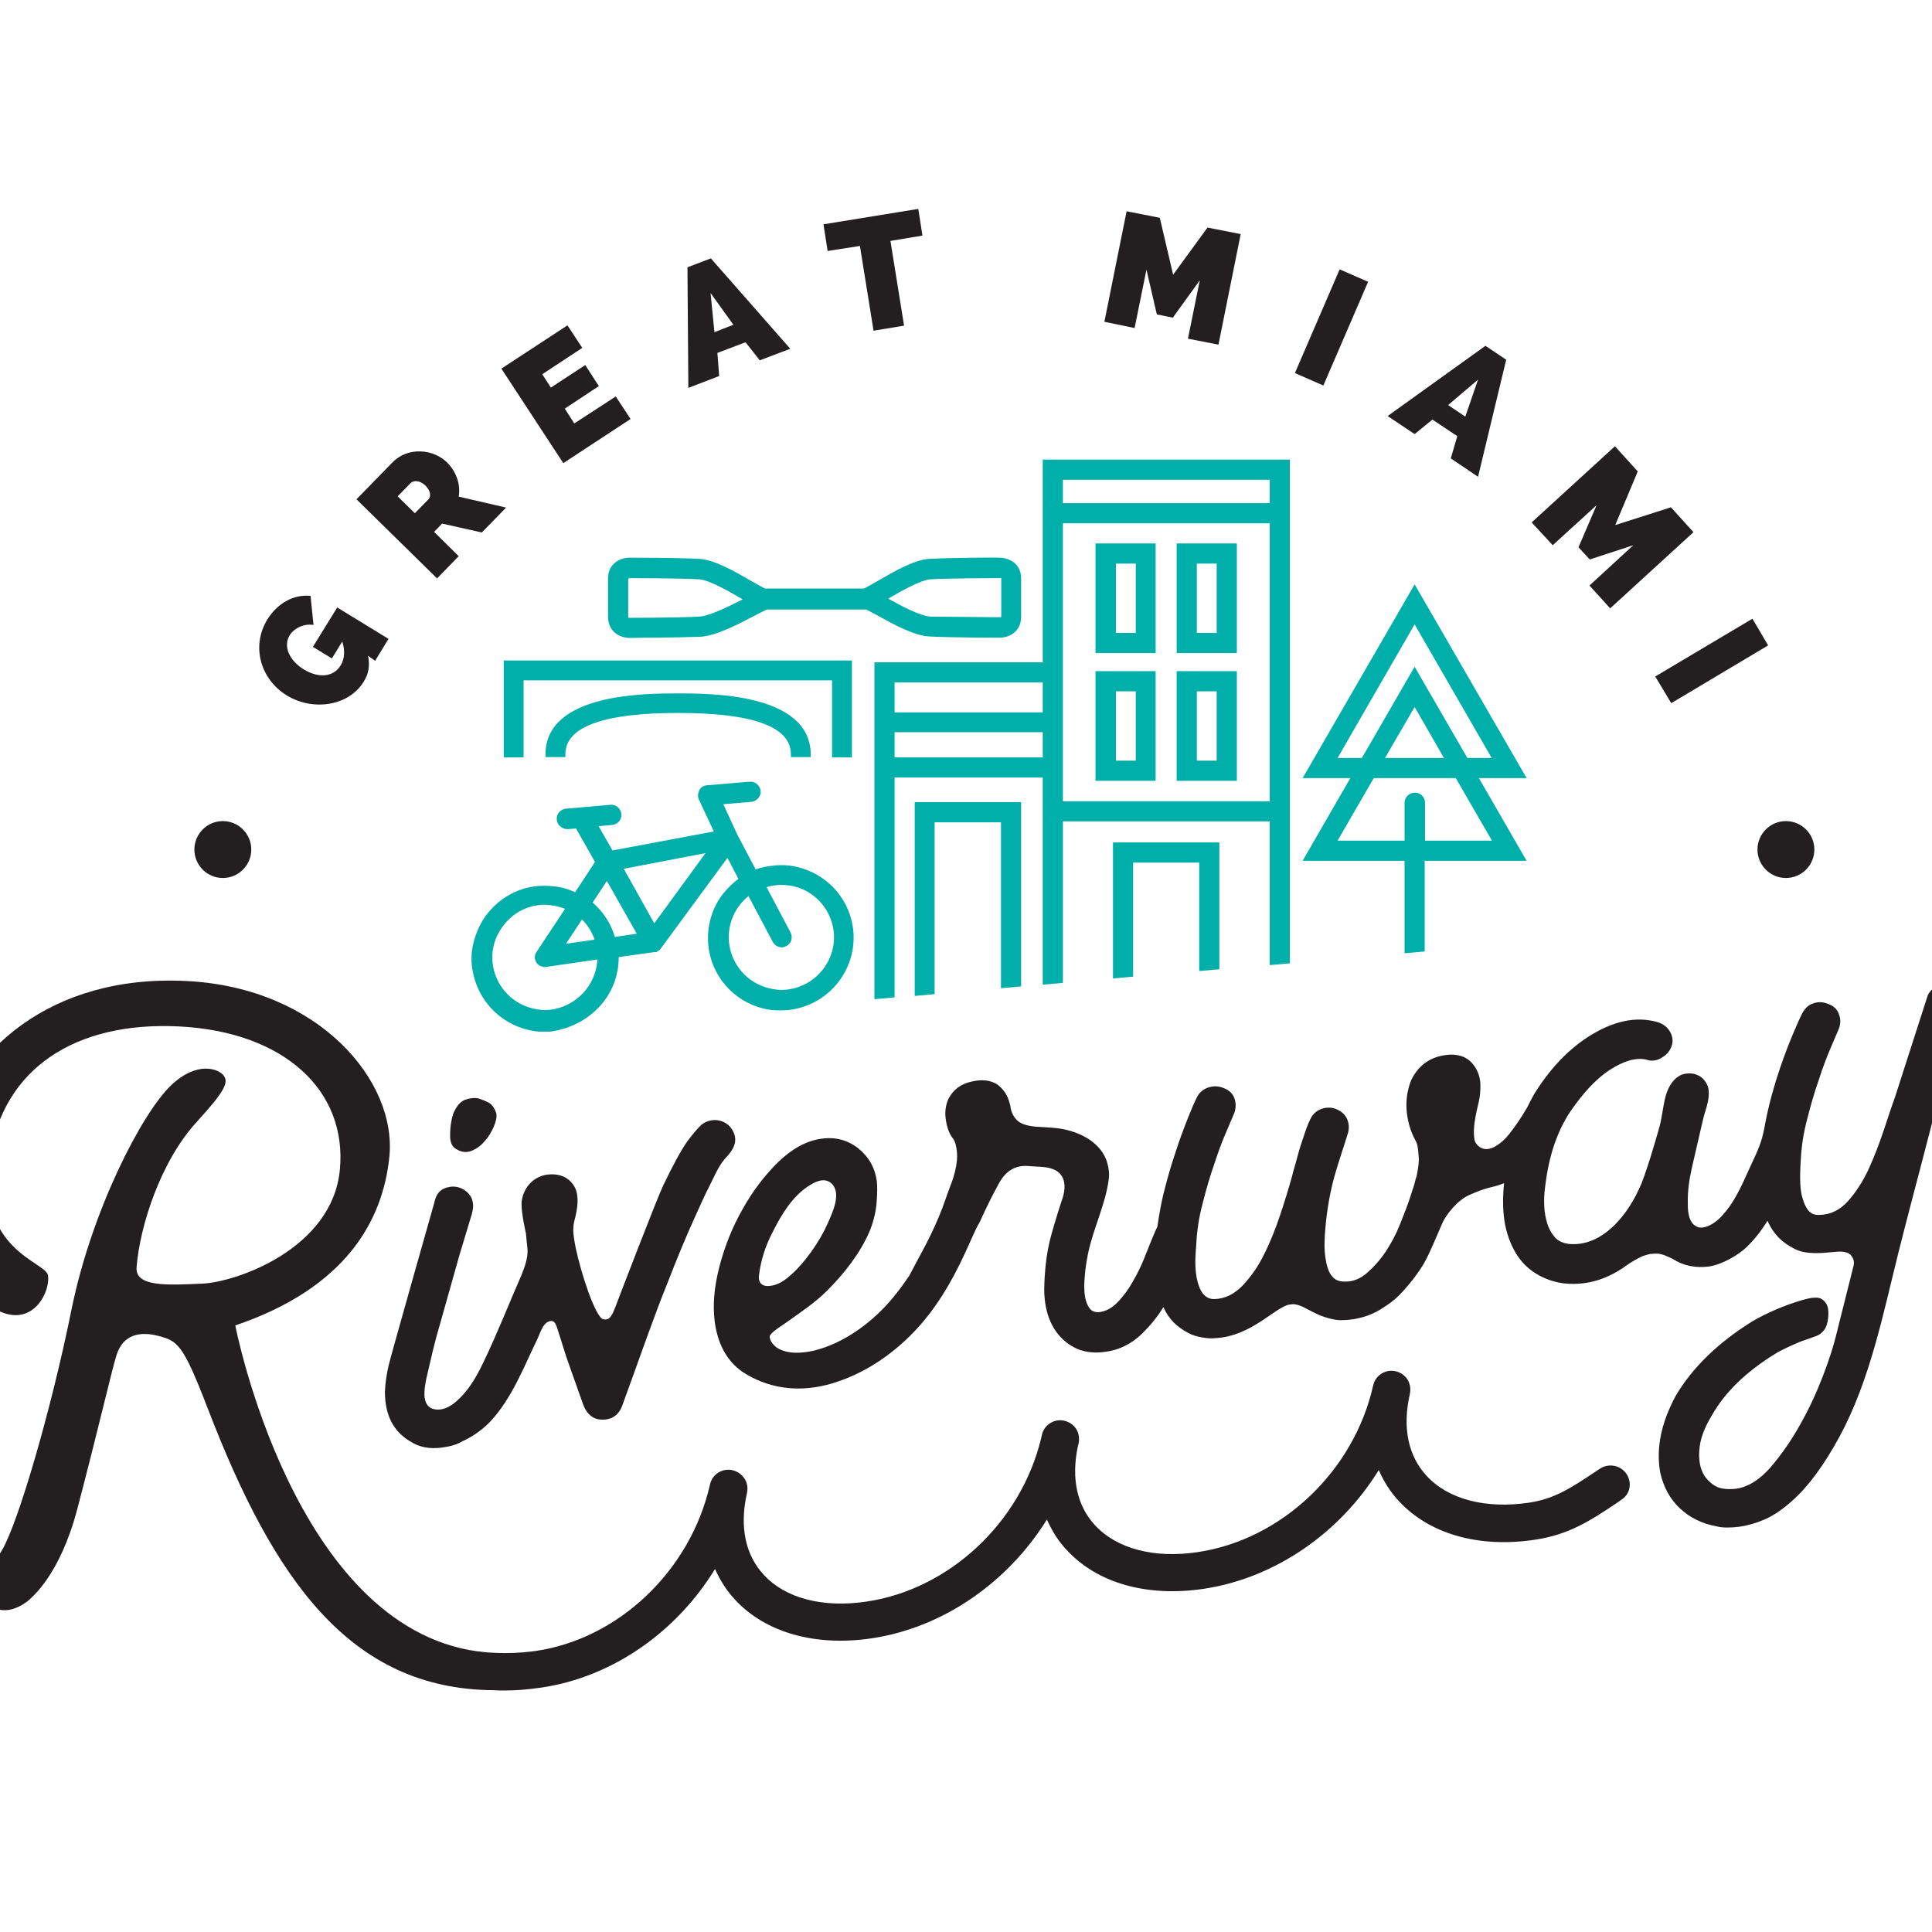
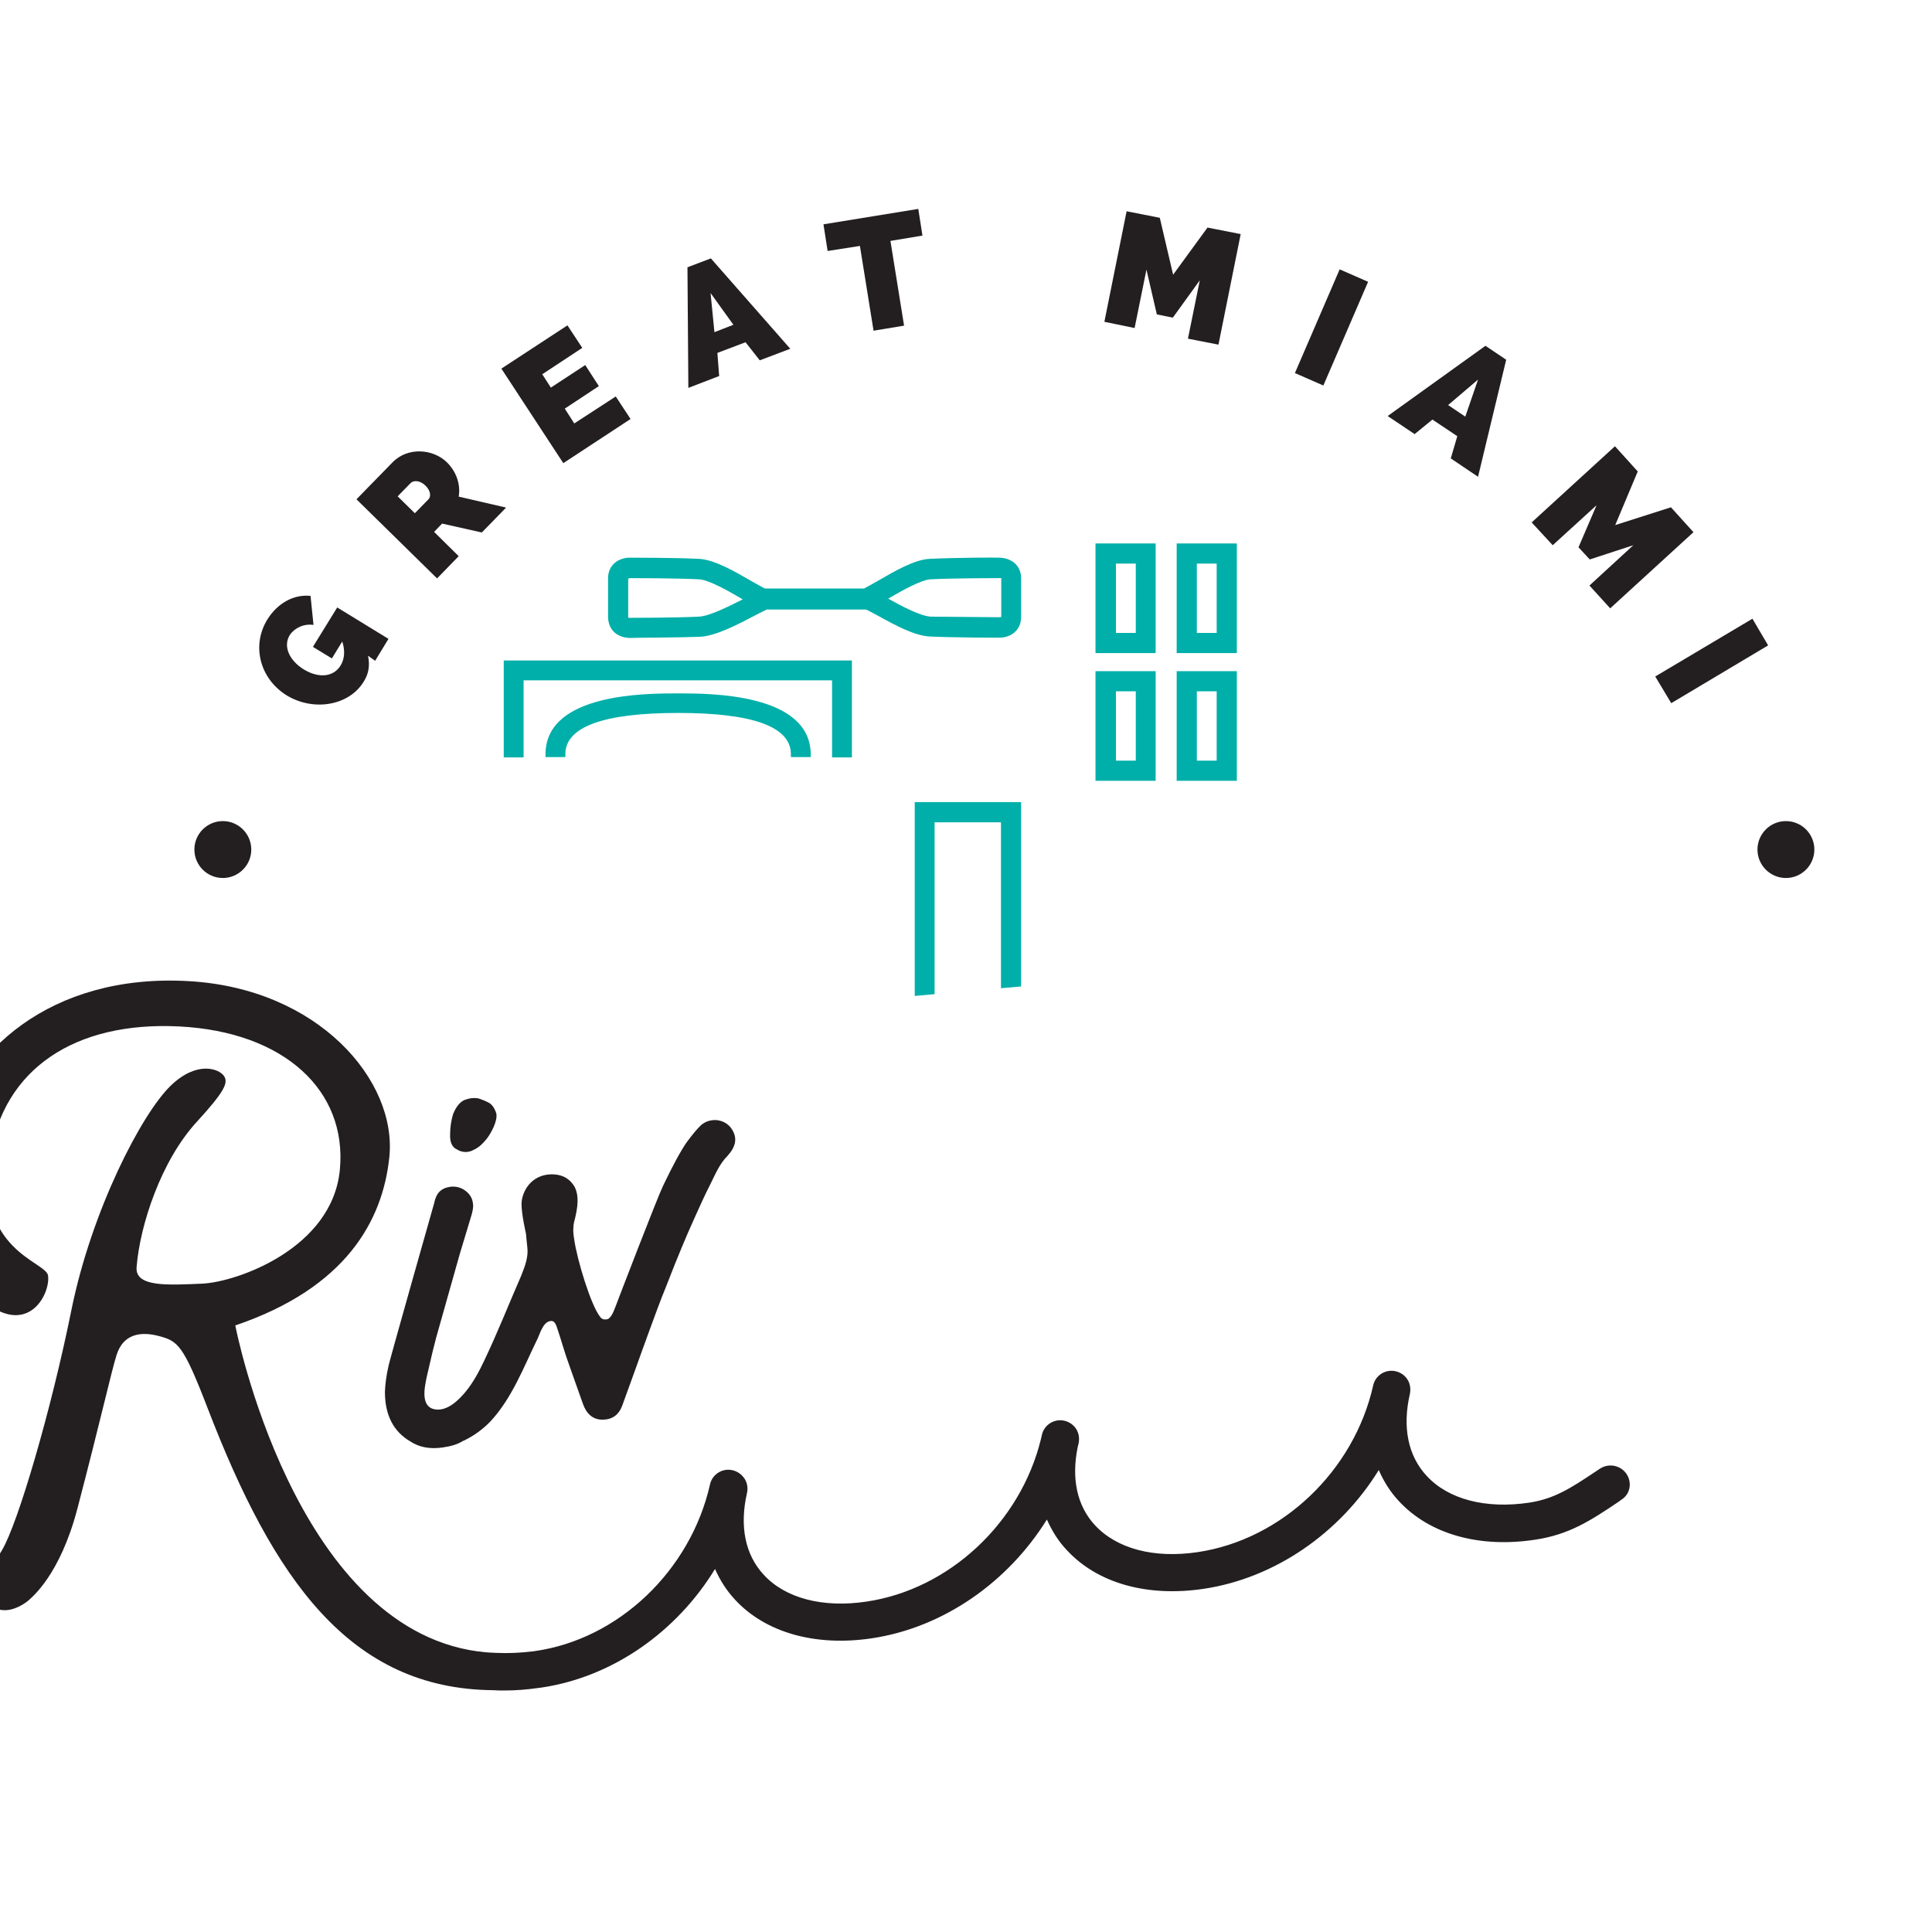
<svg xmlns="http://www.w3.org/2000/svg" version="1.1" id="layer" x="0px" y="0px" viewBox="0 0 652 652" style="enable-background:new 0 0 652 652;" xml:space="preserve">
  <style type="text/css">
	.st0{fill:#231F20;}
	.st1{fill:#00AFA9;}
</style>
  <path class="st0" d="M124.2,221.3c0.7,3.3,0.2,6.2-1.5,8.8c-4.9,8-16.8,10.1-25.9,4.6c-9.1-5.6-12-16.8-6.6-25.6  c3.4-5.5,8.9-8.6,14.6-8l1,9.8c-3.2-0.5-6.4,1-8,3.4c-2.3,3.7-0.3,8.5,4.7,11.6c5.1,3.1,10.1,2.6,12.5-1.4c1.3-2.2,1.5-5,0.5-8  l-3.5,5.7l-6.4-3.9l8.2-13.3l17.3,10.6l-4.5,7.4L124.2,221.3z" />
  <path class="st0" d="M147.5,195.2l-27.2-26.7l12.2-12.5c5.2-5.3,13.8-4.5,18.4,0.1c3.1,3.1,4.6,7.4,3.9,11.5l16,3.7l-8.2,8.4  l-13.4-3l-2.7,2.8l8.3,8.2L147.5,195.2z M140,173.2l4.6-4.7c0.9-0.9,0.8-2.9-1.1-4.7c-1.9-1.8-4-1.7-4.9-0.8l-4.4,4.5L140,173.2z" />
  <polygon class="st0" points="207.8,133.8 212.8,141.4 190.1,156.3 169.2,124.4 191.5,109.8 196.5,117.4 183,126.3 185.9,130.8   197.5,123.2 202.1,130.3 190.6,137.9 193.8,142.9 " />
  <path class="st0" d="M232.3,130.9L232,90.2l7.9-3l26.8,30.5l-10.3,3.9l-4.8-6.1l-9.5,3.6l0.6,7.8L232.3,130.9z M239.8,98.9l1.3,13.2  l6.4-2.5L239.8,98.9z" />
  <polygon class="st0" points="311.3,79.5 300.5,81.3 305.1,109.9 294.8,111.6 290.2,83 279.3,84.7 277.9,75.7 309.9,70.5 " />
  <polygon class="st0" points="400.9,114.3 404.9,94.6 395.8,107.2 390.4,106.1 386.9,91 382.9,110.7 372.7,108.6 380.2,71.3   391.4,73.5 395.9,92.7 407.5,76.8 418.7,79 411.2,116.3 " />
  <polygon class="st0" points="437,125.9 452.1,90.9 461.7,95.1 446.6,130.1 " />
  <path class="st0" d="M468.3,140.4l33-23.7l7,4.7l-9.5,39.5l-9.2-6.2l2.2-7.5l-8.4-5.6l-6,4.9L468.3,140.4z M498.8,128.1l-10.1,8.6  l5.8,3.9L498.8,128.1z" />
  <polygon class="st0" points="536.4,197.6 551.2,184 536.5,188.8 532.7,184.7 538.8,170.5 524,184 516.9,176.3 545,150.6   552.7,159.1 545.1,177.2 563.9,171.2 571.5,179.6 543.4,205.3 " />
  <polygon class="st0" points="558.6,228.3 591.4,208.8 596.7,217.8 564,237.3 " />
  <path class="st0" d="M75.2,277.1c-5.3,0-9.6,4.3-9.6,9.6c0,5.3,4.3,9.6,9.6,9.6c5.3,0,9.6-4.3,9.6-9.6  C84.8,281.4,80.5,277.1,75.2,277.1" />
  <path class="st0" d="M602.7,277.1c-5.3,0-9.6,4.3-9.6,9.6c0,5.3,4.3,9.6,9.6,9.6c5.3,0,9.6-4.3,9.6-9.6  C612.3,281.4,608,277.1,602.7,277.1" />
  <path class="st0" d="M246.5,380.4c-1.2-1.4-2.8-2.2-4.7-2.4c-1.9-0.1-3.6,0.4-5.1,1.6c-1.3,1.2-2.9,3.1-4.9,5.8  c-1.9,2.7-4.6,7.6-8,14.7c-2,4.1-15.4,39-16.1,40.9c-0.9,2.5-1.8,3.9-2.7,4.2c-0.9,0.2-1.8,0.1-2.4-0.7c-3.3-4.1-7.9-19.7-8.8-26.1  c-0.3-1.9-0.4-3-0.3-4c0-1.2,0.3-2.3,0.6-3.4c0.7-2.9,0.9-5.1,0.8-6.6c-0.1-1.5-0.4-2.8-1-3.9c-1.3-2.2-3.5-4.2-7.8-4.2  c-6.7,0.1-10,5.6-10.1,10c0,3.6,1.5,10,1.5,10c0,0.4,0.3,3,0.5,5.1c0.2,2.2-0.4,4.8-1.6,7.8l-0.5,1.3c-4.2,9.6-8,19.3-12.5,28.7  c-1.7,3.6-3.6,7.2-6.2,10.4c-2.4,2.9-6.3,6.8-10.5,6c-4.1-0.7-3.7-5.7-3.1-8.8c0.3-1.9,0.8-3.7,1.2-5.5c0.8-3.6,1.6-6.9,2.4-9.9  l7.9-28l4.1-13.6c0.4-1.5,0.6-2.7,0.4-3.7c-0.2-1.8-1.1-3.2-2.6-4.3c-1.5-1.1-3.2-1.5-5-1.3c-3.3,0.5-4.8,2.2-5.5,5.6  c0,0-14.5,51.1-15.3,54.5c-0.8,3.4-1.2,6.5-1.3,9.1c0,7.9,2.9,13.4,8.5,16.7c3,2,6.6,2.7,10.9,2.1c2.9-0.4,5.2-1.1,6.9-2.2l0.3-0.1  c3.5-1.7,6.5-3.9,9-6.5c7.4-8,11.2-18.3,15.9-27.9c0.9-1.9,1.8-5.3,4-5.9c0.2-0.1,0.6-0.1,0.8-0.1c1,0.1,1.4,1.2,1.7,2  c1.5,4.4,2.7,8.9,4.3,13.2c1.5,4.2,3,8.4,4.5,12.7c1.1,3.2,3.2,5.4,6.6,5.4s5.5-1.7,6.6-4.5c1.7-4.6,3.2-8.9,4.6-12.7  c1.4-3.8,2.9-8.2,4.7-13c1.8-4.9,3.6-9.9,5.7-15c3.7-9.6,6.9-17.2,9.5-22.9c1.7-3.8,3.4-7.6,5.3-11.3c1.7-3.4,3.1-6.9,5.8-9.6  C248.3,387,249.2,383.9,246.5,380.4" />
-   <path class="st0" d="M662.9,337.1c-0.1-1.6-1.1-2.9-2.9-3.8c-1.6-0.8-3.3-1.2-5.2-0.8c-1.9,0.4-3.3,1.6-4.2,3.3l-11.1,34.5  c-1.1,3-2.3,6.7-3.8,11.2c-1.5,4.5-3.2,8.9-5.1,13.1c-2,4.2-4.3,7.8-7,10.8c-2.7,3-5.9,4.5-9.4,4.6c-1.7,0.1-3-0.3-4.1-1.7  c-0.9-1.2-1.4-2.6-1.8-4c-0.8-2.4-1-6.5-0.6-12.5c0.2-4.6,0.9-9.4,2.2-14.2c1.2-4.8,2.5-9.2,3.9-13.2c1.3-4,2.6-7.5,3.9-10.5  c1.3-3,2.1-5,2.6-6.1c0.8-1.7,1-3.5,0.4-5.2c-0.5-1.8-1.7-3-3.5-3.7c-1.8-0.8-3.5-0.9-5.2-0.3c-1.7,0.5-2.9,1.7-3.8,3.4  c-0.7,1.3-1.7,3.6-3.1,6.9c-1.4,3.3-2.9,7.2-4.4,11.6c-2,5.9-3.7,12-4.9,18.2c-0.3,1.8-0.7,3.7-1.2,5.5c-1,3.5-2.7,6.8-4.2,10.1  c-1.4,3.1-2.8,6.3-4.5,9.3c-1.3,2.4-2.8,4.5-4.5,6.4c-1.6,1.8-3.3,3.1-5.1,3.8c-1.8,0.7-3.2,0.6-4.1-0.1c-1.8-1-2.7-3.6-2.6-7.8  c-0.1-3.6,0.4-7.5,1.3-11.5c0.9-4.1,3.5-15.1,4-17.3c0.5-2.2,3.2-8.3,0.8-11.8c-0.9-1.4-1.9-2.3-4-2.9c-1.5-0.3-3.6-0.2-5,0.7  c-2.7,1.6-4.1,4.7-4.8,7.6c-0.7,3-1,6.2-1.8,9.3c-0.9,3.3-1.9,6.6-2.9,9.9c-1,3.2-2,6.3-3.2,9.4c-2.4,5.7-5.4,10.4-9.1,14.1  c-4.8,4.7-9.9,6.9-15.4,6.4c-2.3-0.3-4.1-1.2-5.2-2.8c-1.2-1.5-2-3.3-2.5-5.4c-0.5-2-0.7-4.1-0.7-6.2c0-2.1,0.2-3.9,0.4-5.3  c1.2-10,4-18.3,8.4-24.9c4.5-6.6,8.9-11.2,13.3-14.1c4.8-3.1,8.9-4.3,12.4-3.5c1.7,0.6,3.5,0.4,5.1-0.6c1.6-0.9,2.8-2.2,3.4-3.9  c0.6-1.7,0.4-3.3-0.5-4.9c-0.9-1.6-2.3-2.6-4-3.2c-7.4-2.2-15.4-0.5-24.1,5.2c-6.9,4.6-12.8,11-17.8,19.1c-0.9,1.6-1.7,3.2-2.5,4.8  c0,0-0.1,0.1-0.1,0.1c-1.7,3-3.7,5.8-5.6,8.3c-1.4,1.8-3.1,3.4-5.1,4.5c-1.3,0.7-2.9,1.1-4.3,0.5c-1.1-0.4-2.3-1.7-2.5-2.9  c-0.3-2-0.4-4.3,0.7-9.5c0.2-1.1,0.6-2.4,0.8-3.5c0.4-1.8,0.5-3.5,0.5-5.3c0-2.6-0.8-4.9-2.3-6.9c-1.8-2.4-4.3-3.5-7.7-3.5  c-6.2,0.3-10.6,3.1-13.3,8.5c-0.6,1.4-1,2.9-1.3,4.4c-1,5.5,0.1,11.4,2.8,16.3c0.7,1.2,0.8,3.2,0.9,4.5c0.3,1.9,0,4.3-0.6,7.2  c-0.3,0.8-0.5,1.7-0.7,2.5c-0.2,0.8-0.5,1.7-0.8,2.5l-0.4,1.3c-1,3.2-2.3,6.5-3.7,10c-1.4,3.5-3.1,6.7-5,9.5c-1.9,2.8-4,5.1-6.3,7.1  c-2.2,1.9-4.7,2.9-7.5,2.8c-1.5,0-3-0.4-4-1.6c-1.5-1.6-2.1-4.3-2.4-6.5c-0.5-3.3-0.3-6.7,0-10.1c0.5-5.9,1.5-11.6,3-17.2  c1.6-5.6,3.3-10.4,4.6-14.7c0.6-1.8,0.7-6.4-4.2-8.2c-2.6-1-6.7-0.2-8.4,3.3c-1.1,2.2-1.6,3.8-2.9,7.7c-0.9,2.6-1.6,5.3-2.3,7.9  c-0.4,1.3-0.8,2.7-1.1,4c-1.2,4.3-2.5,8.5-3.9,12.7c-1.5,4.5-3.2,8.9-5.3,13.1c-2,4.2-4.5,7.8-7.3,10.8c-2.9,3-6,4.6-9.6,4.7  c-2.6,0.1-4.2-1.6-5.1-3.9c-1.8-4.6-1.5-9.5-1.1-14.3c0.2-4.6,0.9-9.4,2.2-14.2c1.2-4.8,2.5-9.2,3.9-13.2c1.3-4,2.6-7.5,3.9-10.5  c1.3-3,2.1-5,2.6-6.1c0.8-1.7,0.9-3.5,0.4-5.2c-0.5-1.7-1.7-3-3.5-3.7c-1.8-0.8-3.6-0.9-5.4-0.3c-1.8,0.6-3.1,1.7-3.9,3.4  c-0.7,1.3-1.7,3.6-3,6.9c-1.3,3.3-2.8,7.2-4.2,11.6c-1.5,4.4-2.9,9.3-4.2,14.6c-0.8,3.5-1.4,6.9-1.9,10.4c-0.6,1.1-3.5,8.3-4.6,11.1  c-1,2.5-2.2,4.9-3.6,7.3c-1.3,2.4-2.8,4.5-4.5,6.4c-1.4,1.6-3.1,3-5.1,3.7c-1.7,0.6-3.9,0.8-5.1-0.9c-2.1-2.9-1.9-7.5-1.6-10.9  c0.2-2.6,0.6-5.1,1.1-7.6c1.8-8.6,5.9-16.5,7-25.2c0.3-2-0.2-4.6-0.9-6.5c-2.6-6.6-10.3-9.9-16.9-10.6c-1.9-0.2-7.3-0.5-7.3-0.5  c-2.5-0.3-4.4-0.9-5.6-1.9c-1.2-1.1-2-2.4-2.4-4.2c-0.1-1-0.4-2-0.7-2.9c-0.7-2.1-2-3.8-3.8-5.2c-2.3-1.5-5.2-1.8-8.7-1  c-3.6,0.8-6.2,2.7-7.8,5.8c-1,2.2-1.3,4.5-0.9,7.1c0.4,2.6,1.1,4.7,2.4,6.3c0.8,1.1,1.1,2.5,1.3,4.2c0.6,4.4-1.5,10.2-2.1,11.6  c-1.2,3.1-2.3,6.7-3.9,10.5c-1.6,3.8-3.6,8.1-6.1,12.6l-4,7.5c-1.7,2.5-3.5,5-5.5,7.4c-6.6,8-16.3,15.3-26.6,17.8  c-3.9,0.9-8.8,1.3-12.4-0.9c-1.6-1.1-3-3.2-2.4-4.3c0.8-1.3,4.2-3.4,5.9-4.6c4.6-3.3,9.3-6.4,13.3-10.4c5.7-5.7,11.1-12.5,14.3-19.9  c1.2-2.9,2.1-6.2,2.4-9.4c0.3-3.6,0.3-6.2,0.1-7.7c-0.6-4.5-2.7-8.2-6.3-11.1c-3.6-2.8-7.8-3.9-12.5-3.2c-4.9,0.7-9.7,3.3-14.3,7.7  c-4.6,4.5-8.7,9.8-12.1,15.9c-3.5,6.1-6.1,12.6-7.9,19.5c-1.8,6.9-2.3,13.1-1.6,18.6c1.1,8.3,4.7,14.3,10.7,17.8  c8.9,5.3,19,6,28.8,3.1c10.8-3.2,20.3-9.6,28-17.7c6.4-6.7,12.1-15.6,17.1-26.6c0.8-1.7,1.6-3.5,2.4-5.3c0.8-1.8,1.6-3.5,2.5-5  c2.1-4.7,4.3-9.1,6.5-13.1c2.3-4.1,5.5-6,9.7-5.7c1,0.1,2,0.1,3,0.2c3.3,0.1,7.3,0.5,8.8,3.9c0.9,2.1,0.7,4.7-0.5,7.9  c0,0-1.9,5.8-3.4,11.2c-1.5,5.4-2.3,11.6-2.4,18.6c0.1,8.2,2.8,14.3,8.1,18.2c0.9,0.6,1.9,1.2,2.8,1.6c4,1.8,8.6,1.6,12.7,0.5  c3.7-1,7-3.1,9.7-5.8c2.6-2.6,4.9-5.4,6.8-8.5c0-0.1,0.1-0.1,0.1-0.2c0.9,2,2.1,3.8,3.5,5.2c1.2,1.2,2.9,2.5,5.2,3.7  c2.3,1.2,6.6,1.9,8.7,1.6c12.8-0.6,20.8-11.2,25.7-11.4c0.5-0.1,1-0.1,1.5,0c1.2,0.2,2.5,0.8,3.6,1.4c1.5,0.8,2.9,1.5,4.4,2.2  c1.3,0.5,2.7,1,4.1,1.3c1.3,0.3,2.5,0.5,3.8,0.4c2.8,0,5.8-0.6,8.4-1.5c1.9-0.7,3.7-1.6,5.3-2.7c1.9-1.2,3.7-2.5,5.3-4.1  c1.7-1.7,3.3-3.6,4.8-5.5c1.6-2.1,3.3-4.5,4.5-6.9c1-1.9,3.8-8.3,5.3-11.9c1.4-3.2,5.3-7.9,9.1-9.6c2.5-1.1,5-2.1,7.6-2.7  c1.5-0.3,2.9-0.8,4.2-1.3c-0.6,5.6-0.4,10.3,0.4,14.3c0.9,4.1,2.3,7.5,4.2,10.3c1.9,2.8,4.3,4.9,7,6.4c2.7,1.5,5.5,2.4,8.5,2.8  c2.5,0.3,4.9,0.2,7.2-0.1c4.3-0.6,8.6-2.3,12.8-5.1c0.4-0.3,0.7-0.5,1.1-0.8c0.4-0.2,0.8-0.5,1.2-0.8c2.1-1.3,3.6-2.1,4.4-2.4  c0.8-0.3,1.6-0.5,2.4-0.7c1-0.1,2-0.2,3-0.1c1,0.1,2.6,0.7,4.8,1.8c3.6,2.3,7.7,3.1,12.2,2.5c4.6-0.7,10-4,12.6-6.5  c2.6-2.5,4.8-5.3,6.7-8.3c0.1-0.2,0.2-0.4,0.4-0.6c1,2.3,2.4,4.3,4,5.9c1.2,1.2,2.9,2.4,5,3.5c1.7,0.9,3.6,1.3,5.4,1.4  c3.2,0.3,6.2-0.2,9.4-0.4c1.5-0.1,3.6,0.1,4.5,1.4c0.9,1.2,1,2.3,0.7,3.5l-5.9,23.5c-0.8,3.3-2.2,7.8-4.3,13.3  c-2.1,5.5-4.6,11-7.7,16.5c-3,5.4-6.4,10.3-10.1,14.6c-3.2,3.7-7.7,7.1-12.7,7.3c-1.9,0.1-4.2,0-5.9-1c-0.9-0.5-1.9-1.3-2.6-2.1  c-2.8-2.9-3.2-7.3-2.7-11.2c0.5-3.8,2.2-7.4,4.2-10.7c4.4-7.7,11.4-14.5,21.1-20.5c1.7-1.2,7.8-4,10-4.7c0,0,3.8-1.3,4.2-1.5  c1.3-0.5,1.7-1.1,2.3-1.7c1.9-2.1,1.8-6.8,1.4-8c-0.3-1.1-1-2.1-2.2-2.8c-0.9-0.5-2-0.4-3.1-0.3c-1.1,0.1-3.5,0.8-3.5,0.8  c-6,1.8-11.6,4.2-16.6,7.1c-11.6,7.2-20.2,15.6-25.8,25c-5,9.2-6.8,17.9-5.3,26.1c1.1,4.9,3.3,8.9,6.6,12c3.4,3.2,7.5,5.2,12.4,6.1  c1.1,0.3,2.3,0.4,3.7,0.4c1.4,0,2.8-0.1,4.2-0.3c2.7-0.4,5.5-1.2,8.5-2.5c2.9-1.3,6-3.4,9.2-6.3c5.4-4.8,10.7-12,15.9-21.6  c10.3-19,14.7-41.4,19.9-62.2c2.7-10.8,5.6-21.6,8.4-32.4c4.2-16.1,8.3-32.3,13.1-48.3C662.8,340.5,663,338.7,662.9,337.1   M256.6,432.9c-0.4-0.6-0.6-1.4-0.5-2.2c0.6-5.3,2.2-10.2,4.6-14.8c3-6,6.5-11.8,11.8-15.4c2.2-1.5,5.4-3.3,7.9-1.3  c3.8,3.2,0.6,9.9-1,13.5c-1.4,3.2-3.3,6.5-5.6,9.7c-2.3,3.2-4.7,6-7.4,8.3c-2.6,2.3-5.2,3.4-7.7,3.3  C257.7,433.9,257,433.5,256.6,432.9" />
  <path class="st0" d="M161.5,370.7c0.9,0.3,2,0.7,3.2,1.3c1.3,0.6,2.2,1.9,2.8,3.8c0.2,1.2-0.1,2.7-0.9,4.5c-0.8,1.8-1.8,3.5-3.1,4.9  c-1.3,1.5-2.7,2.5-4.4,3.2c-1.6,0.6-3.3,0.5-4.9-0.5c-1.6-0.7-2.4-2.4-2.3-5c0-2.6,0.4-4.9,1-6.9c1-2.5,2.3-4.1,3.9-4.8  C158.4,370.6,160,370.4,161.5,370.7" />
  <path class="st0" d="M548.9,497.4c-2-2.9-5.9-3.7-8.9-1.8l-1.5,1c-8.4,5.6-13.9,9.2-22.4,10.5c-14.7,2.2-27.4-1.1-34.7-9.1  c-6.2-6.7-8.2-16.3-5.6-27.6c0.4-1.9,0-3.9-1.2-5.4c-1.2-1.5-3.1-2.4-5-2.4c-3,0-5.6,2.1-6.2,5c-6.5,28.9-30.9,52-59.2,56.2  c-14.7,2.2-27.3-1.1-34.7-9.1c-6-6.5-8-15.6-5.8-26.4c0.1-0.4,0.2-0.8,0.3-1.2c0.4-1.9,0-3.9-1.2-5.4c-1.2-1.5-3.1-2.4-5-2.4  c-3,0-5.6,2.1-6.2,5c-0.1,0.4-0.2,0.8-0.3,1.3c-6.9,28.3-31,50.8-58.9,54.9c-14.7,2.2-27.4-1.1-34.7-9.1c-6.2-6.7-8.2-16.3-5.6-27.6  c0.4-1.9,0-3.9-1.3-5.4c-1.2-1.5-3.1-2.4-5-2.4c-3,0-5.6,2.1-6.2,5c-6.6,29.1-30.9,52.2-59.1,56.2c-0.2,0-0.5,0.1-0.7,0.1  c-4.1,0.5-8.5,0.7-12.5,0.5c-0.7,0-1.3-0.1-2-0.1c-0.5,0-1-0.1-1.4-0.1c-0.3,0-0.6-0.1-0.9-0.1c-0.5-0.1-1-0.1-1.5-0.2  c-0.1,0-0.2,0-0.3,0C99,548.8,79.4,447.3,79.4,447.3c37.4-12.7,49.8-35.4,52-56.9c2.6-25.8-24-56.9-67.9-59.3  c-46.6-2.6-75.3,24.2-81.9,52.1c-6.3,26.7,1.1,47.9,14.9,57.4c13.8,9.5,20.6-4.4,19.7-10.2c-0.8-4.7-24.5-8.5-19.5-40.4  c4.5-29.1,28.4-45.4,63.8-43.6c35.4,1.8,56.7,21.6,54.2,48.3c-2.5,26.7-34.9,38-46.5,38.5c-11.7,0.5-22.7,1.2-22.1-5.6  c1.1-14,8.2-35.9,20.4-49.1c9.4-10.3,10.7-13.2,9-15.5c-1.7-2.3-9-5.1-17.8,3.3c-9.9,9.5-26.8,42.2-33.6,75.8  c-6.8,33.7-18,71.9-23.4,81c-5,8.3-8.3,13.1-4.7,17.5c4.8,6,12.2,0.7,13.5-0.4c1.3-1.2,10.7-8.6,16.6-31  c7.8-29.8,11.5-46.4,13.2-51.8c2.2-7.2,8.1-8.2,14.4-6.5c6.3,1.7,8.1,2.8,16.4,24.4C92.3,533,118,570,166.5,570.4  c1.2,0.1,2.4,0.1,3.7,0.1c3.8,0,7.7-0.3,11.8-0.9c0.3,0,0.5-0.1,0.8-0.1c24.1-3.6,45.6-18.9,58.5-40c1.7,3.8,3.9,7.3,6.8,10.4  c10.3,11.1,27.1,15.8,46,13c24.3-3.6,46.1-19,59.2-40.1c1.7,3.8,3.9,7.4,6.8,10.4c10.3,11.1,27,15.8,46,13  c24.3-3.6,46.2-19,59.2-40.1c1.7,3.9,3.9,7.4,6.8,10.5c10.3,11.1,27,15.9,46,13c11.4-1.7,18.6-6.4,27.7-12.5l1.4-1  C550.1,504.3,550.9,500.4,548.9,497.4" />
  <path class="st1" d="M212.8,215.3c0.4-0.1,15.5-0.1,23.4-0.4c5.2-0.2,12.7-4.1,18.6-7.2c1.5-0.8,2.9-1.5,4-2h33.5  c1.1,0.5,2.6,1.4,4.2,2.2c5.4,3,12.2,6.7,17.3,6.9c7.8,0.4,22.7,0.4,23.1,0.4l0.4,0c3.5,0,7.3-2.2,7.3-7v-13c0-4.8-3.8-7-7.5-7  c-0.3-0.1-15.5,0-23.4,0.4c-5,0.2-11.9,4.2-17.4,7.4c-1.8,1-3.5,2-4.7,2.6h-33.5c-1.2-0.6-2.9-1.6-4.7-2.6  c-5.5-3.2-12.3-7.1-17.4-7.4c-7.8-0.4-22.7-0.4-23.1-0.4l-0.4,0c-3.5,0-7.3,2.2-7.3,7v13C205.3,213.2,209,215.3,212.8,215.3   M314.1,208.1c-3.6-0.2-10.1-3.7-14.4-6.1c0,0,0,0,0.1,0c4.3-2.5,10.9-6.3,14.3-6.5c7.6-0.4,22.9-0.4,23.3-0.4c0.2,0,0.5,0,0.5,0  c0,0,0,0.1,0,0.2V208v0.2c-0.1,0-0.3,0.1-0.5,0.1l-0.2,0 M212.1,195.4v-0.2c0.2,0,0.4-0.1,0.7-0.1c0.1,0,15.4,0,23.1,0.4  c3.4,0.2,10,4,14.3,6.5c0.2,0.1,0.3,0.2,0.4,0.3c-4.8,2.4-11.3,5.7-14.8,5.8c-7.7,0.4-22.9,0.4-23.3,0.4c-0.2,0-0.5-0.1-0.5,0  c0,0,0-0.1,0-0.3V195.4z" />
-   <path class="st1" d="M301.9,262.4h50v69.9l6.8-0.6v-54.5h69.8v48.5l6.8-0.6v-170h-83.4v68.4h-56.8v113.7l6.8-0.6V262.4z   M358.7,169.8v-7.9h69.8v7.9 M358.7,176.6h69.8v93.8h-69.8v-46.9h0V176.6z M301.9,230.3h50v10.1h-50V230.3z M301.9,255.6v-8.5h50  v8.5" />
-   <polygon class="st1" points="375.6,284.3 375.6,330.2 382.4,329.6 382.4,291.1 404.7,291.1 404.7,327.7 411.5,327.1 411.5,284.3 " />
  <polygon class="st1" points="308.7,270.7 308.7,336.1 315.4,335.5 315.4,277.5 337.8,277.5 337.8,333.5 344.6,332.9 344.6,270.7 " />
  <path class="st1" d="M390,183.4h-20.3v37H390V183.4z M383.3,213.6h-6.7v-23.4h6.7V213.6z" />
  <path class="st1" d="M417.4,183.4h-20.3v37h20.3V183.4z M410.6,213.6h-6.7v-23.4h6.7" />
  <path class="st1" d="M390,226.5h-20.3v37H390V226.5z M383.3,256.7h-6.7v-23.4h6.7V256.7z" />
  <path class="st1" d="M417.4,226.5h-20.3v37h20.3V226.5z M410.6,256.7h-6.7v-23.4h6.7V256.7z" />
-   <path class="st1" d="M480.8,290.5h34.4l-16.1-27.9h16.1l-37.8-65.4l-37.8,65.4h16.1l-16.1,27.9H474v31.2l6.8-0.6V290.5z   M451.4,255.8l26-45.1l26,45.1h-8.2l-17.8-30.8l-17.8,30.8H451.4z M477.4,238.6l9.9,17.2h-19.9 M474,270.9v12.8h-22.6l12.2-21.1  h27.7l12.2,21.1h-22.6v-12.8c0-1.9-1.5-3.4-3.4-3.4S474,269,474,270.9" />
-   <path class="st1" d="M208.8,323l12.1-1.7l0.4,0l0.3,0l0.3-0.3c0.2-0.1,0.4-0.2,0.7-0.4c0.1-0.1,0.2-0.3,0.4-0.5l22.5-30.6l3.7,7.1  c-1.5,1.1-3,2.5-4.4,4.1c-4.3,4.9-6.3,11.3-5.8,17.9c0.9,10.6,8.4,19.3,18.8,21.8c2.5,0.6,5.2,0.7,7.8,0.5  c13.5-1.2,23.5-13.1,22.4-26.5c-0.9-10.6-8.5-19.3-18.9-21.8c-2.5-0.6-5.2-0.8-7.8-0.5c-2.3,0.2-4.4,0.6-6.3,1.3l-6.2-11.8  l-4.7-10.2l9.5-0.8c1.8-0.2,3.3-1.9,3.1-3.7c-0.2-1.8-1.9-3.3-3.7-3.1l-14.3,1.2c-1.6,0.1-2.4,1-2.7,1.7c-0.5,1.1-0.6,2.3-0.1,3.2  l5,10.7l-34.2,6.4l-4.7-8.2l4.6-0.4c0.9-0.1,1.7-0.5,2.3-1.2c0.6-0.7,0.9-1.6,0.8-2.5c-0.2-1.8-1.8-3.3-3.7-3.1l-15,1.3  c-0.9,0.1-1.7,0.5-2.3,1.2c-0.6,0.7-0.9,1.6-0.8,2.5c0.1,1.4,1.1,2.6,2.5,3c0.3,0.2,0.8,0.2,1.2,0.2l2.8-0.2l6.4,11.3l-6.7,10.2  c-1.6-0.7-3.2-1.3-4.7-1.6c-2.5-0.5-5.2-0.7-7.8-0.5c-6.4,0.5-12.4,3.7-16.6,8.7c-4.1,4.8-6.4,12-5.8,17.9  c1.6,14.3,13.1,22.2,23.6,22.6h0c1.1,0,2.2,0,3.3-0.1C199.5,346,208.8,335.7,208.8,323 M252.6,302.4l8.1,15.3c0.5,1,1.4,1.7,2.1,1.8  c0.9,0.4,1.8,0.2,2.5-0.2c0.8-0.4,1.4-1,1.7-1.9c0.3-0.9,0.2-1.9-0.2-2.7l-8.1-15.3c1.2-0.4,2.4-0.6,3.5-0.7c1.9-0.2,3.6,0,5.7,0.4  c7.4,1.8,12.8,8.1,13.5,15.7c0.8,9.7-6.4,18.3-16.2,19.2c-1.9,0.2-3.6,0-5.7-0.5c-7.4-1.8-12.8-8.1-13.5-15.7  C245.5,311.9,247.9,306.2,252.6,302.4 M238.1,287.9l-17.3,23.7l-10.3-18.4L238.1,287.9z M204.8,297.3l10.1,17.8l-7.4,1.1  c-1.3-4.5-3.9-8.5-7.5-11.6L204.8,297.3z M196.4,310.3c1.9,1.8,3.3,4.2,4.3,6.8l-9.7,1.4L196.4,310.3z M185.4,340.8  c-1.9,0.2-3.6,0-5.7-0.5c-7.4-1.8-12.8-8.1-13.5-15.7c-0.4-4.7,1.1-9.2,4.2-12.9c3.1-3.7,7.3-5.9,12-6.3c0.7-0.1,1.3-0.1,2,0  c1.2,0,2.4,0.2,3.7,0.5c0.9,0.2,1.8,0.5,2.6,0.8l-9.6,14.5c-0.8,1.1-0.8,2.5-0.1,3.6c0.5,0.8,1.3,1.3,2,1.4c0.4,0.2,0.8,0.2,1.4,0.1  l17.2-2.5C201.2,332.6,194.2,339.9,185.4,340.8" />
  <polygon class="st1" points="170,222.9 170,255.6 176.7,255.6 176.7,229.6 280.8,229.6 280.8,255.6 287.5,255.6 287.5,222.9 " />
  <path class="st1" d="M228.8,234c-11,0-44.2,0-44.7,20.1h0v1.4h6.7v-1c0-9.2,12.8-13.9,38.1-13.9c25.3,0,38,4.7,38,13.9v1h6.7v-1.1h0  C273.3,234,239.8,234,228.8,234" />
</svg>